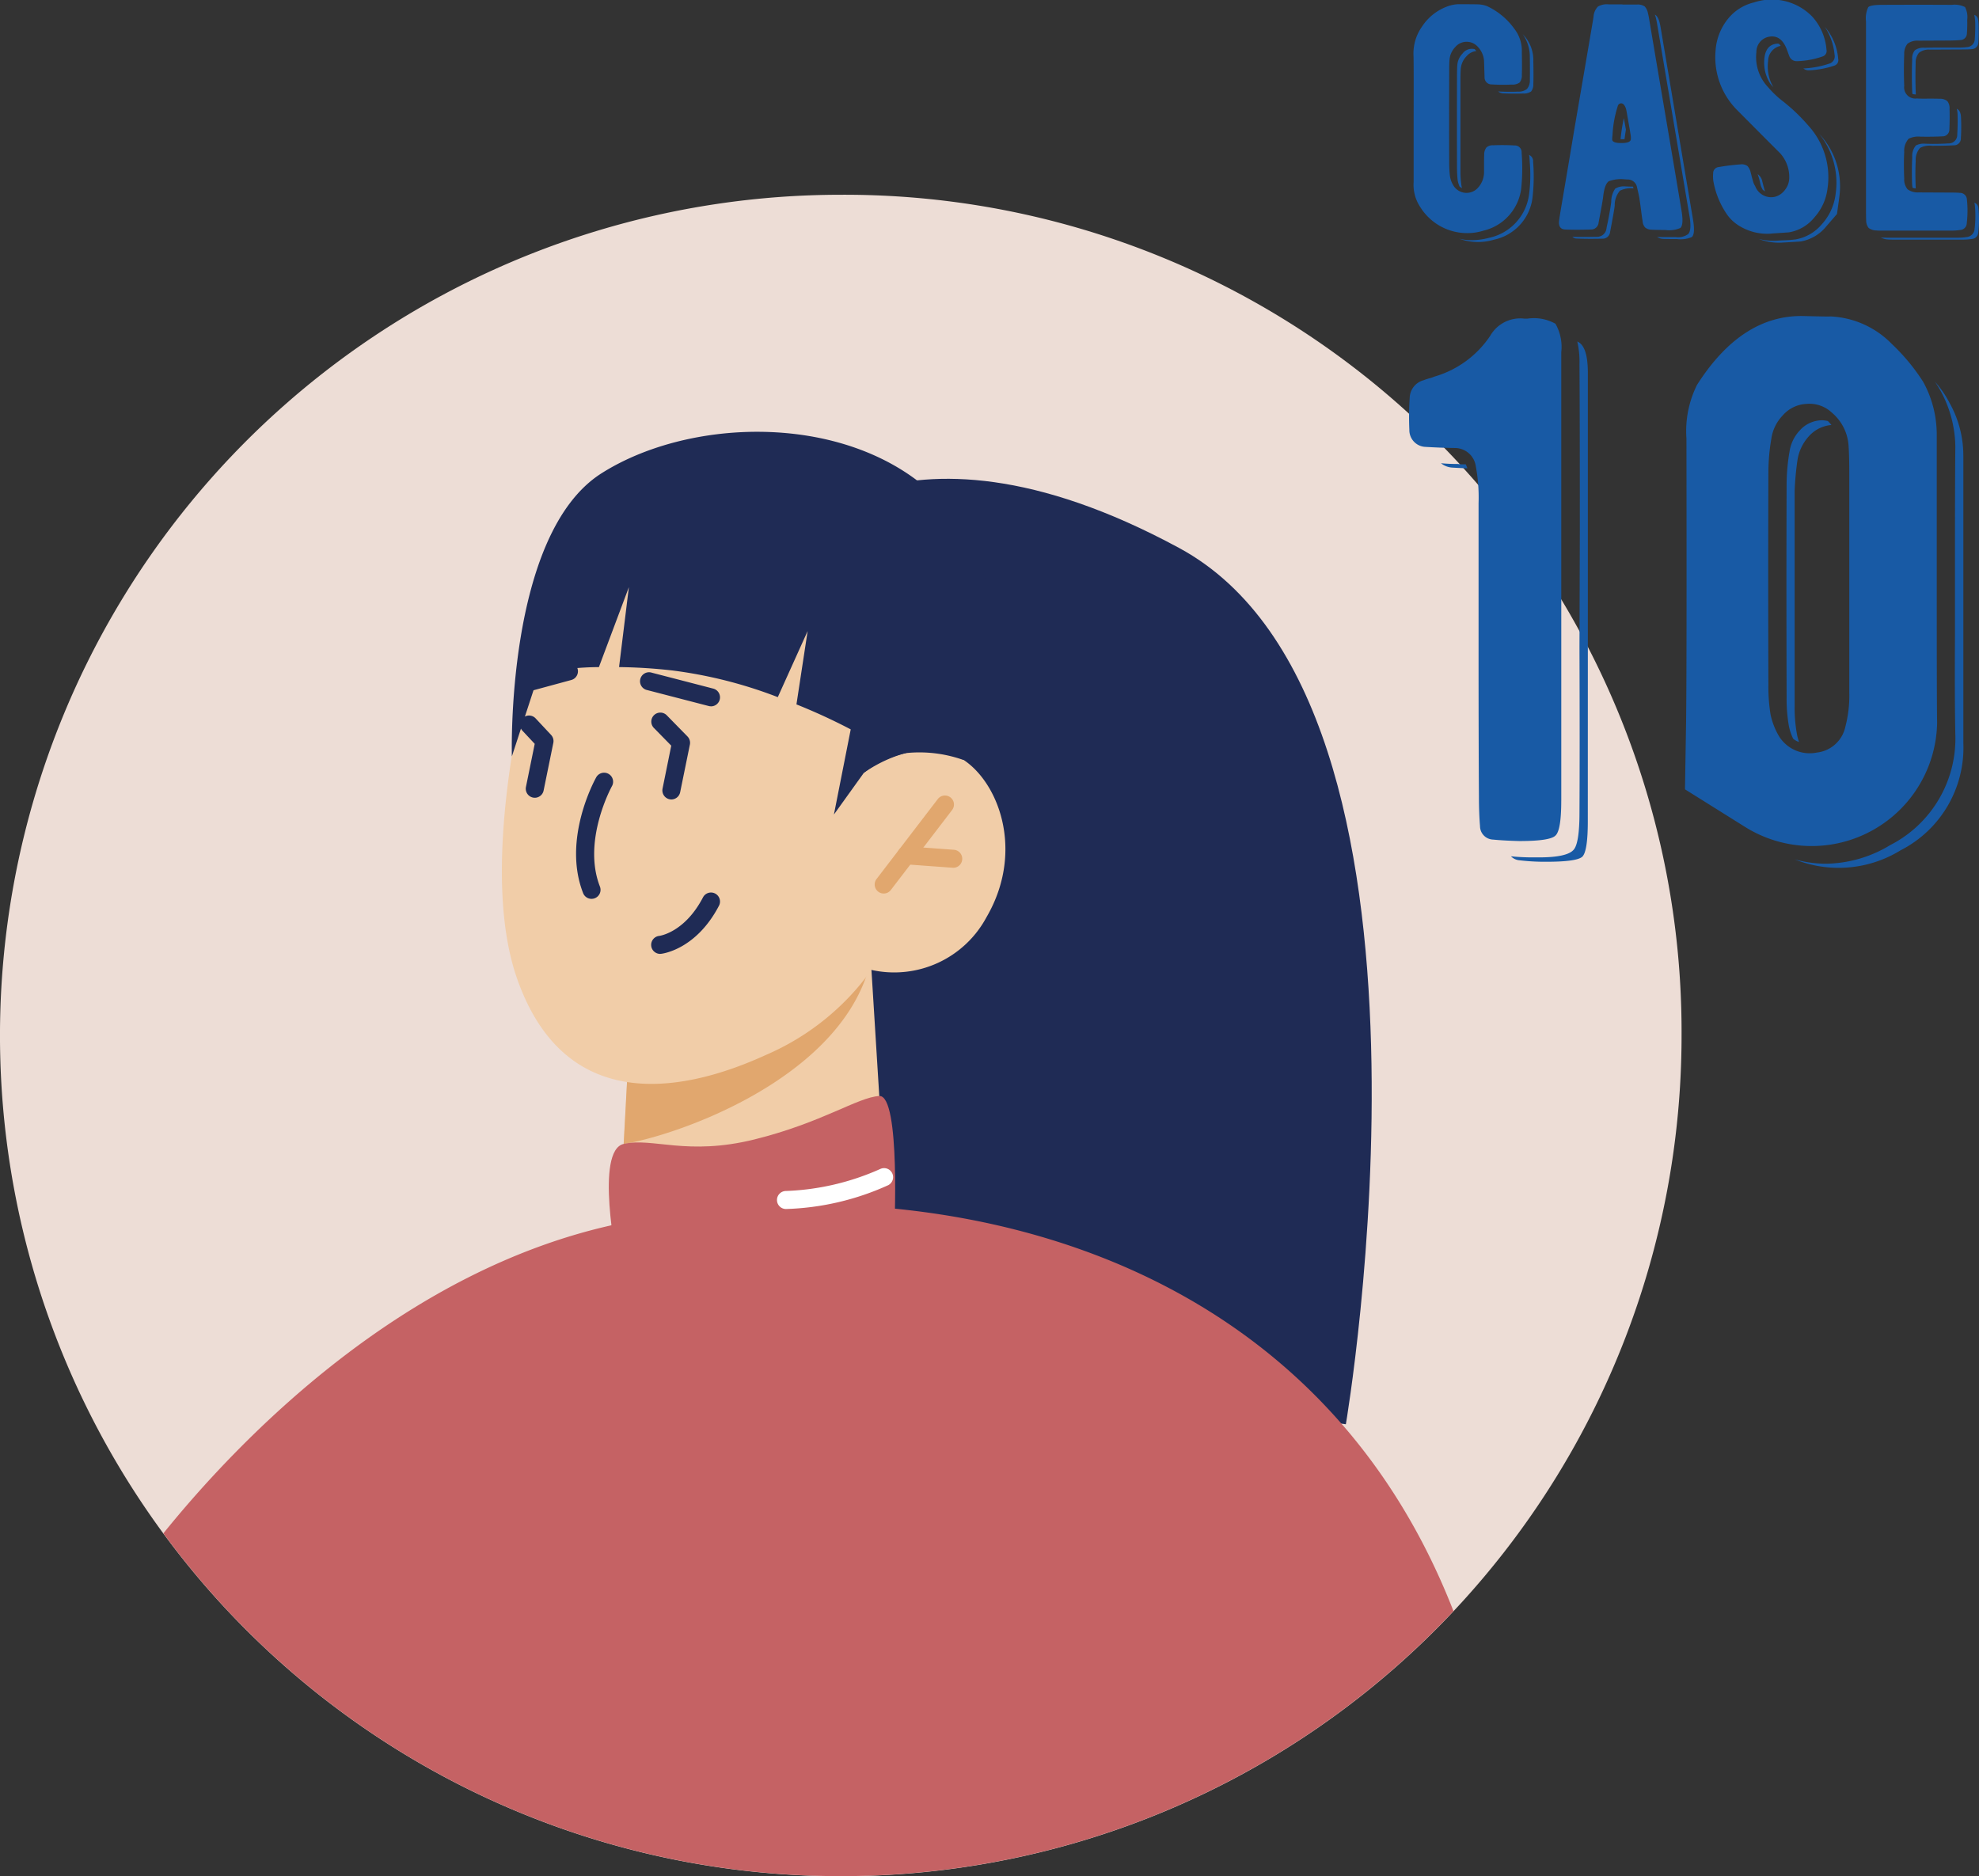
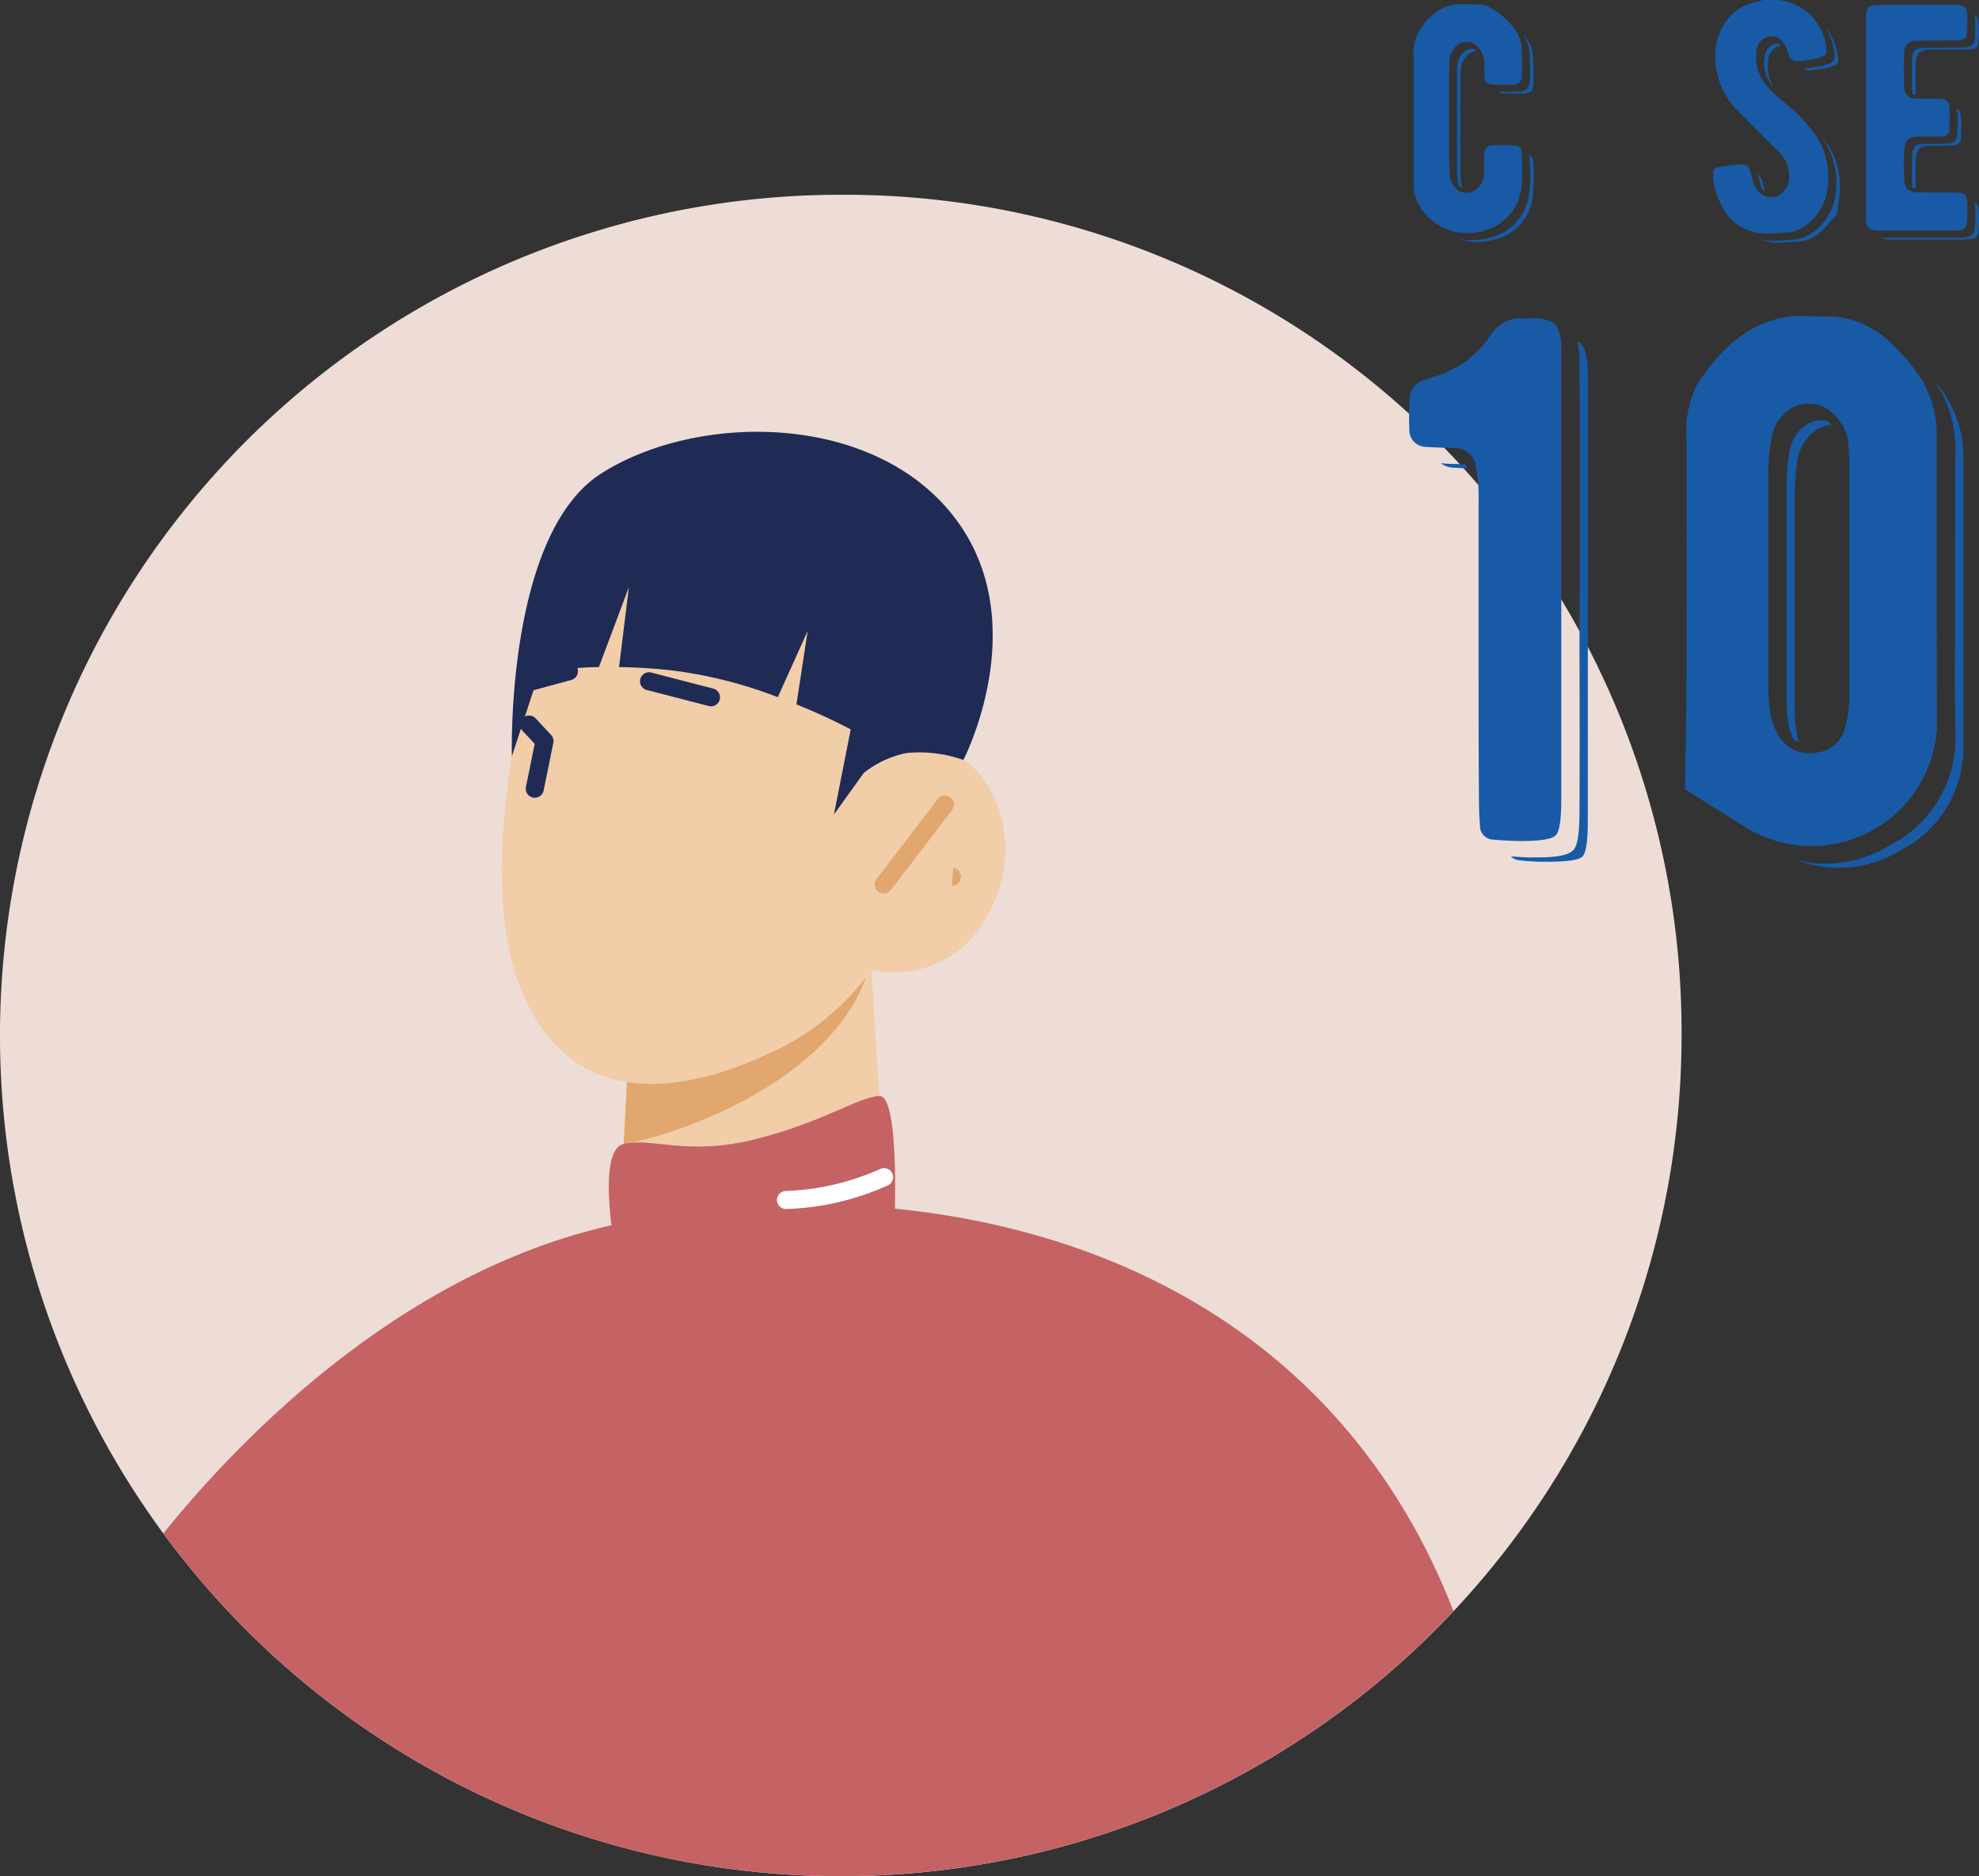
<svg xmlns="http://www.w3.org/2000/svg" width="159.127" height="150.861" viewBox="0 0 159.127 150.861">
  <rect x="0" y="0" width="159.127" height="150.861" fill="#333333" stroke="none" />
  <g id="グループ_284" data-name="グループ 284" transform="translate(-13396.906 -12700.451)">
    <path id="パス_2224" data-name="パス 2224" d="M1146.117,3315.712a67.606,67.606,0,1,1-67.6-67.6,67.3,67.3,0,0,1,67.6,67.6" transform="translate(12386 9468)" fill="#edddd6" />
-     <path id="パス_2225" data-name="パス 2225" d="M1073.353,3276.648s9.1-12.728,32.371-.13,13.4,70.458,13.4,70.458l-43.805-5.638Z" transform="translate(12386 9468)" fill="#1f2b55" />
    <path id="パス_2226" data-name="パス 2226" d="M1080.977,3310.443l1.034,16.656s-2.591,4.961-11.911,6.316c-6.942,1.009-9.383-2.586-9.383-2.586l.786-14.677,16.676-4.886Z" transform="translate(12386 9468)" fill="#f1cda8" />
    <path id="パス_2227" data-name="パス 2227" d="M1080.889,3309.428a5.62,5.62,0,0,1-.366,1.635c-3.067,8.535-15.462,12.755-19.47,13.374l.449-8.284Z" transform="translate(12386 9468)" fill="#e1a76e" />
    <path id="パス_2228" data-name="パス 2228" d="M1055.576,3278.4s-7.109,21.388-3.076,32.792,14.09,8.793,20.019,6.077a20.277,20.277,0,0,0,8.46-6.824,8.419,8.419,0,0,0,9.242-4.229c3.388-5.8.553-11.955-2.813-13.158s-7.048,1.537-7.048,1.537l2.569-6.254s-15.119-29.635-27.353-9.941" transform="translate(12386 9468)" fill="#f1cda8" />
-     <path id="パス_2229" data-name="パス 2229" d="M1058.469,3304.729a.726.726,0,0,1-.676-.461c-1.693-4.337.941-9.111,1.054-9.312a.725.725,0,0,1,1.265.71c-.024.044-2.409,4.384-.968,8.074a.724.724,0,0,1-.412.939.715.715,0,0,1-.263.05" transform="translate(12386 9468)" fill="#1f2b55" />
    <path id="パス_2230" data-name="パス 2230" d="M1081.962,3304.3a.725.725,0,0,1-.575-1.166l4.911-6.412a.725.725,0,1,1,1.15.882l-4.911,6.412a.718.718,0,0,1-.575.284" transform="translate(12386 9468)" fill="#e1a76e" />
-     <path id="パス_2231" data-name="パス 2231" d="M1087.556,3302.231c-.054,0-3.843-.281-3.843-.281a.724.724,0,0,1-.671-.775.731.731,0,0,1,.776-.67l3.789.278a.725.725,0,0,1-.051,1.448" transform="translate(12386 9468)" fill="#e1a76e" />
+     <path id="パス_2231" data-name="パス 2231" d="M1087.556,3302.231c-.054,0-3.843-.281-3.843-.281l3.789.278a.725.725,0,0,1-.051,1.448" transform="translate(12386 9468)" fill="#e1a76e" />
    <path id="パス_2232" data-name="パス 2232" d="M1053.172,3288.1a.725.725,0,0,1-.19-1.425l3.481-.944a.725.725,0,1,1,.379,1.4l-3.48.944a.7.7,0,0,1-.19.026" transform="translate(12386 9468)" fill="#1f2b55" />
    <path id="パス_2233" data-name="パス 2233" d="M1068.075,3289.247a.712.712,0,0,1-.181-.023l-4.929-1.278a.725.725,0,1,1,.362-1.4l4.929,1.277a.725.725,0,0,1-.181,1.427" transform="translate(12386 9468)" fill="#1f2b55" />
    <path id="パス_2234" data-name="パス 2234" d="M1053.908,3296.6a.727.727,0,0,1-.712-.869l.706-3.467-.97-1.036a.726.726,0,1,1,1.06-.991l1.224,1.309a.727.727,0,0,1,.182.64l-.781,3.833a.725.725,0,0,1-.709.581" transform="translate(12386 9468)" fill="#1f2b55" />
-     <path id="パス_2235" data-name="パス 2235" d="M1064.892,3296.737a.728.728,0,0,1-.712-.87l.7-3.456-1.415-1.444a.726.726,0,0,1,1.037-1.015l1.683,1.719a.726.726,0,0,1,.193.653l-.782,3.833a.725.725,0,0,1-.709.58" transform="translate(12386 9468)" fill="#1f2b55" />
    <path id="パス_2236" data-name="パス 2236" d="M1060.516,3333.82s-1.792-8.849.537-9.384,5.093.985,10.535-.366,8.282-3.386,10.018-3.488,1.2,11.043,1.2,11.043l-13.441,5.681Z" transform="translate(12386 9468)" fill="#c56264" />
    <path id="パス_2237" data-name="パス 2237" d="M1088.36,3293.558a10.559,10.559,0,0,0-4.575-.553,8.253,8.253,0,0,0-3.425,1.6l-2.4,3.343,1.351-6.846a47.219,47.219,0,0,0-4.364-2.009l.9-5.9-2.4,5.316a36.062,36.062,0,0,0-8.474-2.144,42.474,42.474,0,0,0-4.29-.272l.791-6.431-2.412,6.433a21.982,21.982,0,0,0-4.831.554l-2.166,6.626s-.532-17.863,7.212-22.768,21.842-4.928,28.352,3.518.738,19.543.738,19.543" transform="translate(12386 9468)" fill="#1f2b55" />
-     <path id="パス_2238" data-name="パス 2238" d="M1063.987,3309.155a.725.725,0,0,1-.082-1.445c.1-.013,2.074-.312,3.527-3.1a.725.725,0,1,1,1.286.67c-1.839,3.526-4.538,3.856-4.652,3.868a.66.66,0,0,1-.079,0" transform="translate(12386 9468)" fill="#1f2b55" />
    <path id="パス_2239" data-name="パス 2239" d="M1127.775,3362a67.594,67.594,0,0,1-103.733-6.25c6.09-7.54,19.255-21.271,36.67-24.911,22.766-4.77,55.072.406,67.063,31.161" transform="translate(12386 9468)" fill="#c56264" />
    <path id="パス_2240" data-name="パス 2240" d="M1074.106,3329.67a.725.725,0,1,1,0-1.45,20.306,20.306,0,0,0,7.6-1.779.726.726,0,0,1,.614,1.315,21.409,21.409,0,0,1-8.211,1.914" transform="translate(12386 9468)" fill="#fff" />
    <g id="グループ_32209" data-name="グループ 32209" transform="translate(571.642 1878.848)">
      <path id="パス_2425" data-name="パス 2425" d="M596.16,1372.147h-5.6c-.186,0-.322,0-.406-.013a1.07,1.07,0,0,1-.635-.2.959.959,0,0,1-.2-.6q-.014-.2-.013-.926v-15.07a2.094,2.094,0,0,1,.178-1.155q.177-.19,1.117-.19,3.06-.014,5.611,0a1.862,1.862,0,0,1,1.054.177,1.721,1.721,0,0,1,.178,1.016,10.832,10.832,0,0,1-.026,1.117.536.536,0,0,1-.533.521c-.161.017-.431.029-.812.038l-2.552.012a1.321,1.321,0,0,0-.876.242,1.265,1.265,0,0,0-.267.85q-.051,1.308,0,2.539a.9.9,0,0,0,1.016,1.016q.33.025.914.013.634,0,.927.012a.9.9,0,0,1,.609.191.892.892,0,0,1,.178.622q.025.813-.013,1.638a.549.549,0,0,1-.584.571q-.6.038-1.739.025a1.774,1.774,0,0,0-.952.165,1.468,1.468,0,0,0-.356,1.079q-.051.94,0,2.133a1.235,1.235,0,0,0,.267.851,1.341,1.341,0,0,0,.863.254l2.552.012q.584,0,.812.026a.554.554,0,0,1,.546.52,8.628,8.628,0,0,1-.012,1.93.554.554,0,0,1-.534.533,4.344,4.344,0,0,1-.71.051m2.183-1.79a8.569,8.569,0,0,1-.013,1.93.553.553,0,0,1-.533.533,4.309,4.309,0,0,1-.711.051h-5.6c-.187,0-.322-.005-.407-.013a1.239,1.239,0,0,1-.584-.165l.127.013c.093.008.233.012.419.012h5.612a4.434,4.434,0,0,0,.723-.051.7.7,0,0,0,.66-.672,8.792,8.792,0,0,0,.013-1.955.72.72,0,0,0-.038-.14.491.491,0,0,1,.33.457m-5.04-3.8a1.439,1.439,0,0,1,.356-1.066,1.647,1.647,0,0,1,.952-.165q1.141,0,1.739-.039a.549.549,0,0,0,.584-.571,14.975,14.975,0,0,0,.013-1.625q-.014-.609-.343-.736a1.87,1.87,0,0,1,.063.419q.026.813-.025,1.638a.686.686,0,0,1-.724.723q-.533.039-1.282.038l-.546-.012a1.367,1.367,0,0,0-.774.139,1.329,1.329,0,0,0-.292.952q-.051.941-.013,2.133a2.828,2.828,0,0,0,.038.318,1.116,1.116,0,0,0,.254.05v-.063q-.051-1.194,0-2.133m4.088-9.166a.655.655,0,0,0,.66-.647c.026-.305.038-.686.038-1.143a3.862,3.862,0,0,0-.076-.8.464.464,0,0,1,.3.33,3.975,3.975,0,0,1,.051.787,11,11,0,0,1-.026,1.118.549.549,0,0,1-.533.52q-.242.025-.813.025l-2.551.013a1.269,1.269,0,0,0-.876.254,1.211,1.211,0,0,0-.267.838q-.037,1.295.013,2.514a1.741,1.741,0,0,1-.267-.038,1.234,1.234,0,0,1-.025-.242q-.051-1.231,0-2.539a1.036,1.036,0,0,1,.216-.736,1.166,1.166,0,0,1,.774-.2q.457-.014,1.092-.013h1.523a5.647,5.647,0,0,0,.762-.038" transform="translate(12386 9468)" fill="#185aa5" />
      <g id="グループ_287" data-name="グループ 287">
        <path id="パス_2422" data-name="パス 2422" d="M558.479,1372.172a4.446,4.446,0,0,1-5.014-1.917,3.217,3.217,0,0,1-.533-2.018v-5.256q.012-4.557-.013-4.951a3.736,3.736,0,0,1,.685-2.286,4.119,4.119,0,0,1,2.007-1.612,2.845,2.845,0,0,1,.889-.19q1.09,0,1.612.012a2.358,2.358,0,0,1,.685.127,5.62,5.62,0,0,1,2.234,1.841,2.875,2.875,0,0,1,.6,1.892q.024,1.232,0,1.815a.878.878,0,0,1-.178.61.978.978,0,0,1-.636.165,14.723,14.723,0,0,1-1.612-.013.559.559,0,0,1-.571-.584q0,.025-.038-1.206a1.793,1.793,0,0,0-.469-1.193,1.2,1.2,0,0,0-1.867,0,1.658,1.658,0,0,0-.444.99q-.026.33-.025.812-.013,4.482,0,7.478a9.6,9.6,0,0,0,.05,1,2.012,2.012,0,0,0,.3.85,1.234,1.234,0,0,0,1.994.127,1.845,1.845,0,0,0,.457-1.206v-.7c0-.3.005-.533.013-.711a.912.912,0,0,1,.177-.584.738.738,0,0,1,.547-.178,16.688,16.688,0,0,1,1.713.013.542.542,0,0,1,.572.584,15.7,15.7,0,0,1-.038,2.92,3.99,3.99,0,0,1-3.1,3.364m-1.751-13.051a1.629,1.629,0,0,1,.457-.99,1.216,1.216,0,0,1,.786-.419c-.058-.076-.083-.11-.075-.1l-.052-.051a.932.932,0,0,0-.99.368,1.456,1.456,0,0,0-.406.9c-.016.212-.026.479-.026.8q-.012,4.393,0,7.465a8.939,8.939,0,0,0,.052.99,2.069,2.069,0,0,0,.153.521.8.8,0,0,0,.2.127,1.773,1.773,0,0,1-.064-.318,7.647,7.647,0,0,1-.063-1.015v-7.465q0-.481.025-.813m5.815,7.478a14.79,14.79,0,0,1-.051,2.933,3.946,3.946,0,0,1-3.1,3.351,4.459,4.459,0,0,1-2.817-.089,4.1,4.1,0,0,0,1.028.127,5.568,5.568,0,0,0,1.4-.19,4.1,4.1,0,0,0,3.213-3.479,11.913,11.913,0,0,0,.063-2.526l-.026-.432a1.1,1.1,0,0,0-.037-.228.541.541,0,0,1,.33.533m-.267-8.379a3.148,3.148,0,0,0-.571-1.866c.084.093.169.19.253.292a2.97,2.97,0,0,1,.6,1.891q.026,1.245,0,1.816a.9.9,0,0,1-.177.609,1,1,0,0,1-.636.165q-.8.026-1.612-.012a.685.685,0,0,1-.406-.153c.33.017.651.026.965.026.212,0,.418,0,.621-.013a1.068,1.068,0,0,0,.737-.216,1.044,1.044,0,0,0,.229-.711q.012-.571,0-1.739Z" transform="translate(12386 9468)" fill="#185aa5" />
-         <path id="パス_2423" data-name="パス 2423" d="M572.063,1372.071a.8.8,0,0,1-.52-.178.827.827,0,0,1-.2-.508c-.034-.194-.077-.495-.127-.9s-.1-.711-.127-.914q-.026-.19-.191-.889a.769.769,0,0,0-.8-.647l-.2-.013a2.851,2.851,0,0,0-1.269.152q-.344.23-.457,1.232-.026.291-.368,2.094a.607.607,0,0,1-.635.559q-1.194.038-2.031,0c-.364-.008-.538-.216-.521-.622q.012-.14.1-.7.851-5,1.117-6.627,1.51-8.785,1.561-9.141a1.289,1.289,0,0,1,.356-.838,1.425,1.425,0,0,1,.85-.178h1.118v.013h1.218a1.029,1.029,0,0,1,.572.153,1.126,1.126,0,0,1,.266.558,4.512,4.512,0,0,1,.1.495q.43,2.565,1.3,7.681t1.295,7.681q.191,1.129-.089,1.4a2.245,2.245,0,0,1-1.194.165c-.634-.008-1.007-.017-1.117-.025m-1.65-3.466h-.038l-.394-.013a1.354,1.354,0,0,0-.85.178,1.873,1.873,0,0,0-.318,1.066q-.063.534-.266,1.562c-.06.279-.1.466-.115.558a.754.754,0,0,1-.774.686c-.415.008-.774.013-1.079.013-.288,0-.584-.005-.889-.013a.5.5,0,0,0,.368.14q.839.038,2.032.012a.606.606,0,0,0,.634-.558q.344-1.8.369-2.108a1.781,1.781,0,0,1,.418-1.193,2.006,2.006,0,0,1,1.092-.19.875.875,0,0,0-.051-.14Zm-.229-5.256c-.093-.542-.144-.829-.152-.863a1.1,1.1,0,0,0-.14-.381q-.14-.228-.33-.191a.279.279,0,0,0-.216.191,9.086,9.086,0,0,0-.431,2.361,3.115,3.115,0,0,0-.026.343c0,.2.254.3.762.292.457,0,.7-.093.736-.279a1.4,1.4,0,0,0-.025-.432c-.034-.229-.093-.575-.178-1.041m-.571,1.447h.267c.033-.254.071-.511.114-.774q-.051-.279-.165-.927a14.752,14.752,0,0,0-.267,1.7Zm3.377,8.011a.858.858,0,0,1-.495-.165h.025a.04.04,0,0,0,.026.013q.266.012.711.012h.761a1.364,1.364,0,0,0,.991-.254q.291-.342.088-1.485l-2.589-15.361c-.034-.212-.068-.381-.1-.508a2.085,2.085,0,0,0-.089-.279q.242.1.381.622.051.191.1.495.379,2.235,1.294,7.681.827,4.9,1.295,7.68.191,1.131-.088,1.4a2.269,2.269,0,0,1-1.194.165c-.635,0-1.007-.005-1.117-.013" transform="translate(12386 9468)" fill="#185aa5" />
        <path id="パス_2424" data-name="パス 2424" d="M581.7,1372.388a4.285,4.285,0,0,1-2.564-.609,3.275,3.275,0,0,1-.978-.889,6.788,6.788,0,0,1-1.13-2.742,2.9,2.9,0,0,1-.012-.609.487.487,0,0,1,.431-.5,17.045,17.045,0,0,1,1.74-.215.839.839,0,0,1,.571.114,1.127,1.127,0,0,1,.279.558c.017.051.047.166.089.343.042.153.076.271.1.356a1.245,1.245,0,0,0,.165.368,1.374,1.374,0,0,0,1.6.863,1.455,1.455,0,0,0,.8-.558,1.563,1.563,0,0,0,.343-.978,2.845,2.845,0,0,0-.749-1.98l-1.308-1.308-2.171-2.184a6.018,6.018,0,0,1-1.7-4.7,4.555,4.555,0,0,1,1-2.6,3.822,3.822,0,0,1,2.095-1.321,4.545,4.545,0,0,1,4.659,1.117,4.473,4.473,0,0,1,1.168,2.679.467.467,0,0,1-.343.559,6.719,6.719,0,0,1-2.006.368.624.624,0,0,1-.647-.419c-.026-.067-.068-.182-.127-.343-.051-.143-.093-.254-.127-.33q-.457-1.027-1.346-.876a1.239,1.239,0,0,0-1.041,1.244,3.509,3.509,0,0,0,.952,2.831,7.8,7.8,0,0,0,1.194,1.13,14.5,14.5,0,0,1,2.006,1.917,6.161,6.161,0,0,1,1.561,5.129,4.219,4.219,0,0,1-1.041,2.273,3.347,3.347,0,0,1-2.031,1.206q-.076.012-1.435.1m-.838-3.808c-.025-.085-.059-.22-.1-.407-.034-.143-.06-.241-.076-.292-.026-.084-.056-.173-.089-.266a.92.92,0,0,1,.381.622c.016.051.046.165.088.343.043.144.077.262.1.355,0-.008.008.013.025.064a.879.879,0,0,1-.2-.153c-.059-.118-.1-.207-.127-.266m6.284.964a6.159,6.159,0,0,0-1.561-5.129l-.013-.012a.011.011,0,0,0-.012-.013,6.275,6.275,0,0,1,1.295,4.875,4.375,4.375,0,0,1-1.1,2.374,3.538,3.538,0,0,1-2.1,1.219,10,10,0,0,1-1,.076c-.186.008-.334.017-.444.025s-.228.013-.33.013a4.685,4.685,0,0,1-1.206-.152,4.489,4.489,0,0,0,1.968.292q1.358-.077,1.434-.089a3.394,3.394,0,0,0,2.031-1.206l.864-1,.177-1.27m-4.7-12.251a1.255,1.255,0,0,0-1.015,1.232,3.279,3.279,0,0,0,.419,2.082c-.018-.017-.047-.046-.089-.089a.529.529,0,0,1-.076-.089c.008.009-.022-.029-.089-.114a3.126,3.126,0,0,1-.457-2.069q.126-.992.914-1.118a1.04,1.04,0,0,1,.165-.012c-.026,0,0,0,.089.012.059.068.1.123.139.165m3.885,1.435a.607.607,0,0,0,.444-.724,4.9,4.9,0,0,0-.787-2.247,4.5,4.5,0,0,1,1.079,2.577.465.465,0,0,1-.342.559,7.305,7.305,0,0,1-2.019.368.693.693,0,0,1-.444-.152h.012a7.39,7.39,0,0,0,2.057-.381" transform="translate(12386 9468)" fill="#185aa5" />
        <path id="パス_2426" data-name="パス 2426" d="M555.75,1417.073l.088-5.332q.059-4.276.029-22.881a8.335,8.335,0,0,1,.85-4.306q3.6-5.655,8.584-5.537,2.4.059,2.08.029a7.34,7.34,0,0,1,5.01,2.226,16.034,16.034,0,0,1,2.519,3.047,8.809,8.809,0,0,1,1.084,4.219v11.69q0,10.575.03,11.455a10.091,10.091,0,0,1-15.5,8.379l-4.776-2.989m12.891-5.01a9.823,9.823,0,0,0,.322-2.783v-17.519q0-1.494-.059-2.344a3.791,3.791,0,0,0-1.347-2.637,2.617,2.617,0,0,0-2.022-.7,2.7,2.7,0,0,0-1.933.938,3.386,3.386,0,0,0-.908,1.875,16.334,16.334,0,0,0-.235,2.548q-.03,8,0,17.286a13.668,13.668,0,0,0,.176,2.343,5.76,5.76,0,0,0,.674,1.729,2.9,2.9,0,0,0,3.047,1.318,2.641,2.641,0,0,0,2.285-2.051m-4.072-1.669a11.729,11.729,0,0,0,.205,2.343q.029.147.146.528a1.4,1.4,0,0,1-.469-.264,4.186,4.186,0,0,1-.351-1.055,12.458,12.458,0,0,1-.176-2.256q-.03-9.286,0-17.285a15.77,15.77,0,0,1,.234-2.49,3.156,3.156,0,0,1,.821-1.7,2.425,2.425,0,0,1,1.845-.821,3.24,3.24,0,0,1,.411.059,3.569,3.569,0,0,1,.293.322,2.722,2.722,0,0,0-1.817.909,3.667,3.667,0,0,0-.908,1.875,23.045,23.045,0,0,0-.234,2.548Zm13.564-20.186a8.653,8.653,0,0,0-1.113-4.219,8.375,8.375,0,0,0-1.172-1.7q.293.439.5.82a9.572,9.572,0,0,1,1.142,4.4q-.028,2.7-.029,8.408v6.768q-.03,5.244.029,7.968a9.628,9.628,0,0,1-5.244,8.907,10.194,10.194,0,0,1-5.215,1.494,9.55,9.55,0,0,1-2.46-.352,9.5,9.5,0,0,0,8.525-.732,9.262,9.262,0,0,0,5.039-8.613v-23.145Z" transform="translate(12405 9468)" fill="#185aa5" />
        <path id="パス_2427" data-name="パス 2427" d="M594.041,1417.981q0,2.4-.468,2.813-.439.44-2.9.439-1.2-.029-2.109-.117a1.088,1.088,0,0,1-1.055-1.084q-.087-1.026-.088-2.373-.03-4.4-.029-11.778v-11.806a13.74,13.74,0,0,0-.234-3.047,1.7,1.7,0,0,0-1.641-1.4q-.264,0-1.2-.031c-.469-.019-.86-.039-1.172-.058a1.349,1.349,0,0,1-1.318-1.377,23.052,23.052,0,0,1,.029-2.577,1.508,1.508,0,0,1,1.113-1.407c.1-.04.244-.088.44-.147a2.845,2.845,0,0,0,.439-.146,8.1,8.1,0,0,0,4.482-3.282,2.784,2.784,0,0,1,2.754-1.377h.235a3.546,3.546,0,0,1,2.256.41,3.771,3.771,0,0,1,.468,2.286v36.064Zm-7.675-27.041c.058.137.1.234.117.293v.029c-.489-.019-.879-.039-1.172-.057a1.592,1.592,0,0,1-.938-.352,13.154,13.154,0,0,0,1.319.058l.293.029Zm9.814,11.045v-18.4q0-2.169-.85-2.52a7.234,7.234,0,0,1,.176,1.816q.029,4.161.029,13.3l-.029,9.491q.029,8.293,0,13.272,0,2.461-.469,2.989-.527.613-2.783.614h-.439a17.327,17.327,0,0,1-1.817-.087,1.081,1.081,0,0,0,.7.322,17.191,17.191,0,0,0,2.139.117q2.461,0,2.9-.41.439-.44.439-2.842Z" transform="translate(12356.76 9468)" fill="#185aa5" />
      </g>
    </g>
  </g>
</svg>